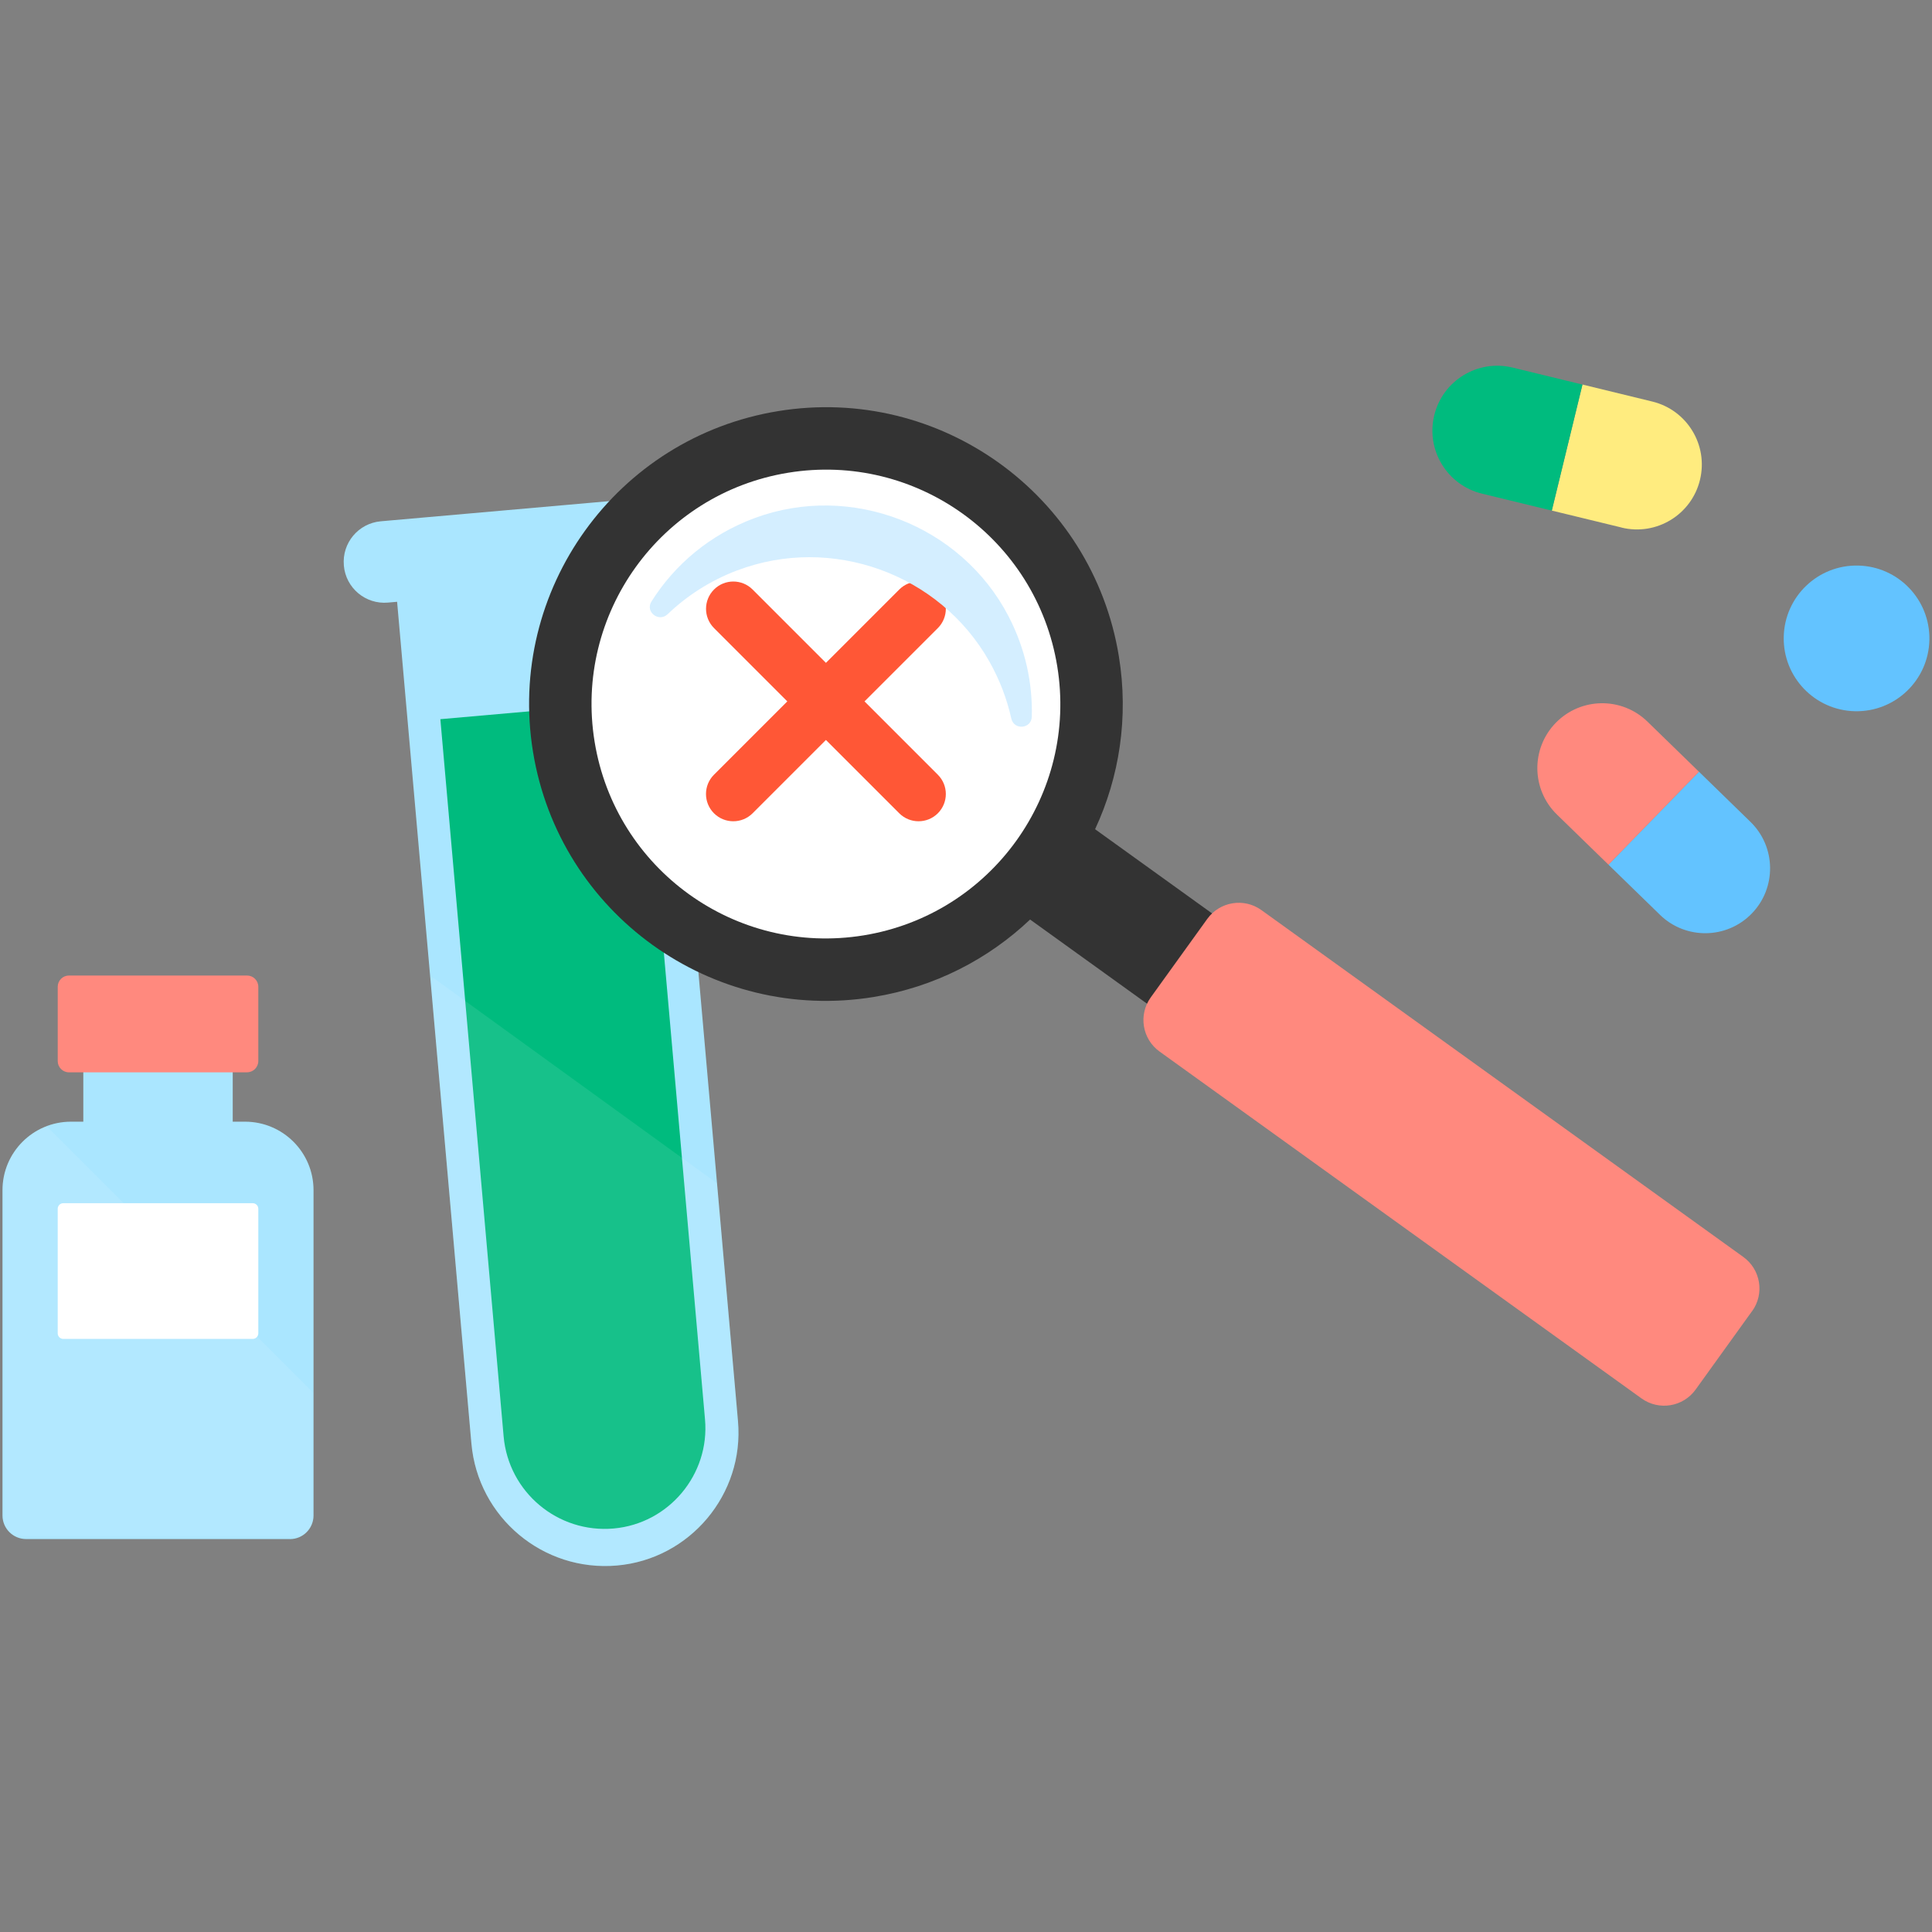
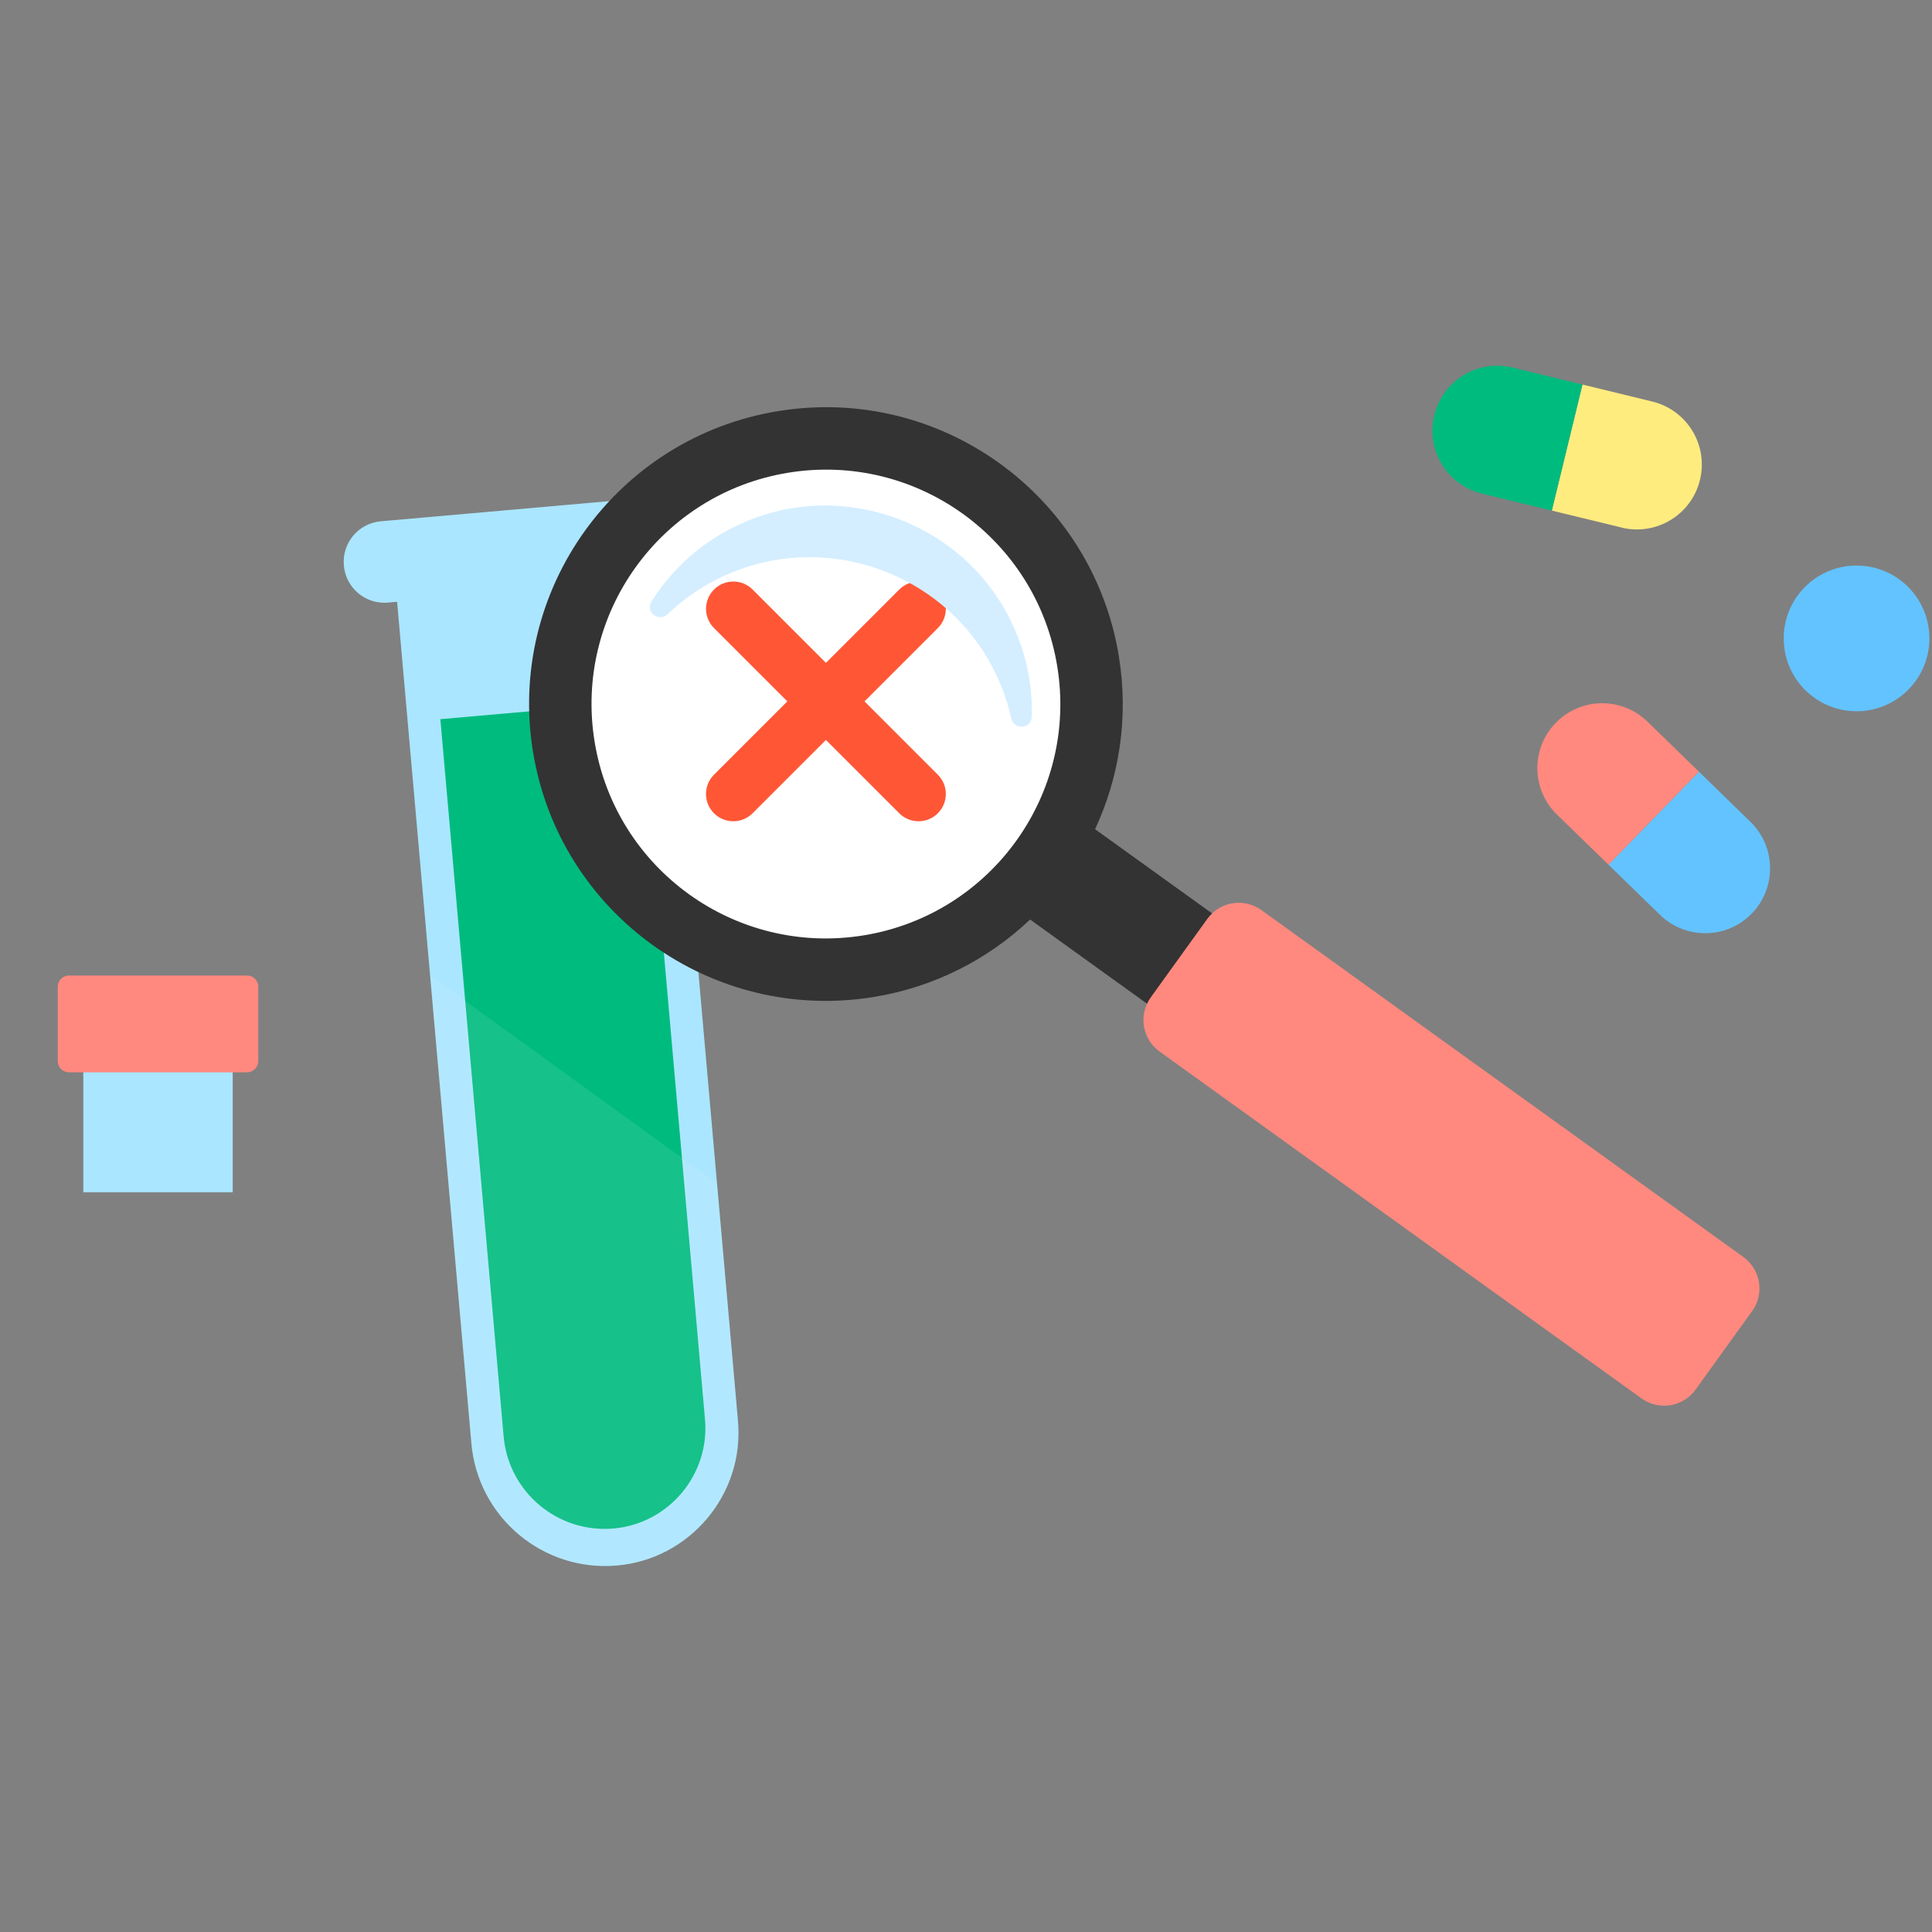
<svg xmlns="http://www.w3.org/2000/svg" xmlns:xlink="http://www.w3.org/1999/xlink" width="500" height="500" viewBox="0 0 500 500">
  <rect x="0" y="0" width="500" height="500" fill="#808080" stroke="none" />
  <defs>
    <path id="a" d="M.25 153.282h79.81V.45H.25z" />
    <path id="c" d="M.645 107.7h80.497V.85H.645z" />
  </defs>
  <g fill="none" fill-rule="evenodd">
    <path d="M171.754 149.657l3.542-.312c5.79-.51 10.07-5.62 9.56-11.41l-.007-.07c-.51-5.792-5.62-10.072-11.41-9.56l-74.89 6.605c-5.79.51-10.07 5.62-9.56 11.41v.07c.51 5.79 5.62 10.07 11.41 9.56l2.37-.21L122 373.58c1.688 19.126 18.56 33.262 37.686 31.575 18.885-1.666 32.973-18.48 31.308-37.365l-19.242-218.14z" fill="#AAE6FF" fill-rule="nonzero" />
    <path d="M158.806 395.575c-14.45 1.274-27.196-9.405-28.47-23.855l-16.372-185.597 52.104-4.596 16.39 185.818c1.26 14.268-9.384 26.97-23.652 28.23" fill="#00BB7E" fill-rule="nonzero" />
    <g transform="matrix(1 0 0 -1 111.07 405.747)">
      <mask id="b" fill="#fff">
        <use xlink:href="#a" />
      </mask>
      <path d="M48.946.94C29.82-.744 12.948 13.39 11.26 32.517L.578 153.637l74.247-53.773 5.43-61.557C81.92 19.422 67.83 2.607 48.945.94" fill="#FFF" fill-rule="nonzero" transform="translate(-.327 -.355)" opacity=".3" mask="url(#b)" />
    </g>
    <path d="M266.584 237.972l53.08 38.204 16.822-23.373-53.08-38.203c6.29-13.492 8.73-28.95 6.156-44.75-6.823-41.87-46.297-70.28-88.167-63.457-41.87 6.824-70.28 46.297-63.456 88.168 6.82 41.87 46.29 70.28 88.16 63.46 15.8-2.57 29.68-9.8 40.48-20.04z" fill="#333" fill-rule="nonzero" />
    <path d="M273.617 172.45c5.388 33.062-17.047 64.234-50.11 69.622-33.063 5.39-64.235-17.046-69.623-50.11-5.39-33.063 17.046-64.234 50.11-69.623 33.063-5.39 64.234 17.04 69.623 50.11" fill="#FFF" fill-rule="nonzero" />
    <path d="M453.446 339.302l-14.623 20.318c-3.238 4.5-9.51 5.52-14.01 2.283l-124.72-89.765c-4.498-3.238-5.52-9.51-2.282-14.01l14.63-20.317c3.24-4.49 9.51-5.52 14.01-2.28l124.72 89.77c4.5 3.24 5.52 9.51 2.29 14.01" fill="#FF897E" fill-rule="nonzero" />
    <path d="M203.767 181.528l-18.98-18.98c-2.756-2.756-2.756-7.226 0-9.983 2.758-2.757 7.228-2.757 9.985 0l18.978 18.98 18.98-18.98c2.756-2.757 7.226-2.757 9.983 0 2.757 2.757 2.757 7.227 0 9.984l-18.98 18.97 18.98 18.98c2.757 2.75 2.757 7.22 0 9.98-2.757 2.75-7.227 2.75-9.984 0l-18.98-18.98-18.98 18.98c-2.76 2.75-7.23 2.75-9.99 0-2.76-2.76-2.76-7.23 0-9.99l18.98-18.98z" fill="#FF5736" fill-rule="nonzero" />
    <path d="M190.786 147.627c24.38-9.267 52.418.82 65.24 23.533 2.7 4.782 4.58 9.765 5.702 14.803.687 3.085 5.217 2.672 5.3-.487.23-8.69-1.672-17.588-5.995-25.936-12.25-23.653-40.766-34.714-65.744-25.46-11.57 4.285-20.68 12.043-26.69 21.585-1.69 2.678 1.9 5.47 4.19 3.284 5-4.79 11.04-8.69 17.98-11.33" fill="#D4EEFF" fill-rule="nonzero" />
    <g fill-rule="nonzero">
      <path d="M419.673 136.543c9.008 2.19 18.087-3.335 20.278-12.344 2.2-9.01-3.33-18.09-12.34-20.28l-18.07-4.4-7.93 32.62 18.08 4.39z" fill="#FFEC7F" />
      <path d="M409.534 99.525L391.46 95.13c-9.007-2.192-18.086 3.334-20.276 12.342-2.192 9.01 3.334 18.088 12.342 20.28l18.074 4.395 7.934-32.622z" fill="#00BB7E" />
    </g>
    <g fill-rule="nonzero">
      <path d="M429.604 236.758c6.644 6.466 17.27 6.322 23.738-.322 6.465-6.645 6.32-17.272-.323-23.737l-13.33-12.98-23.42 24.06 13.33 12.97z" fill="#63C3FF" />
      <path d="M439.69 199.726l-13.33-12.972c-6.645-6.466-17.273-6.32-23.738.322-6.466 6.645-6.322 17.272.323 23.738l13.33 12.972 23.414-24.06z" fill="#FF897E" />
    </g>
    <path d="M499.325 165.61c-.217 10.41-8.83 18.672-19.242 18.455-10.41-.218-18.673-8.832-18.455-19.24.217-10.412 8.832-18.674 19.242-18.458 10.41.218 18.673 8.833 18.455 19.242" fill="#63C3FF" fill-rule="nonzero" />
-     <path d="M75.024 398.308H6.764c-3.38 0-6.12-2.74-6.12-6.117v-84.18c0-9.78 7.937-17.72 17.726-17.72h45.047c9.79 0 17.724 7.94 17.724 17.73v84.18c0 3.38-2.73 6.12-6.11 6.12" fill="#AAE6FF" fill-rule="nonzero" />
-     <path d="M65.404 346.51H16.382c-.797 0-1.445-.647-1.445-1.445V312.83c0-.798.648-1.444 1.445-1.444h49.022c.798 0 1.445.646 1.445 1.444v32.235c0 .798-.65 1.445-1.45 1.445" fill="#FFF" fill-rule="nonzero" />
    <path fill="#AAE6FF" fill-rule="nonzero" d="M60.228 308.553H21.56v-36.535h38.668v36.535" />
    <path d="M63.935 277.52H17.852c-1.61 0-2.914-1.305-2.914-2.914V255.38c0-1.61 1.305-2.915 2.914-2.915h46.083c1.61 0 2.914 1.305 2.914 2.914v19.22c0 1.61-1.31 2.91-2.92 2.91" fill="#FF897E" fill-rule="nonzero" />
    <g transform="matrix(1 0 0 -1 0 399.158)">
      <mask id="d" fill="#fff">
        <use xlink:href="#c" />
      </mask>
-       <path d="M12.236 107.304C5.56 104.764.806 98.32.806 90.75V6.572c0-3.38 2.74-6.118 6.118-6.118h68.26c3.38 0 6.12 2.74 6.12 6.118v31.666l-69.068 69.066z" fill="#FFF" fill-rule="nonzero" transform="translate(-.16 .396)" opacity=".3" mask="url(#d)" />
    </g>
  </g>
</svg>